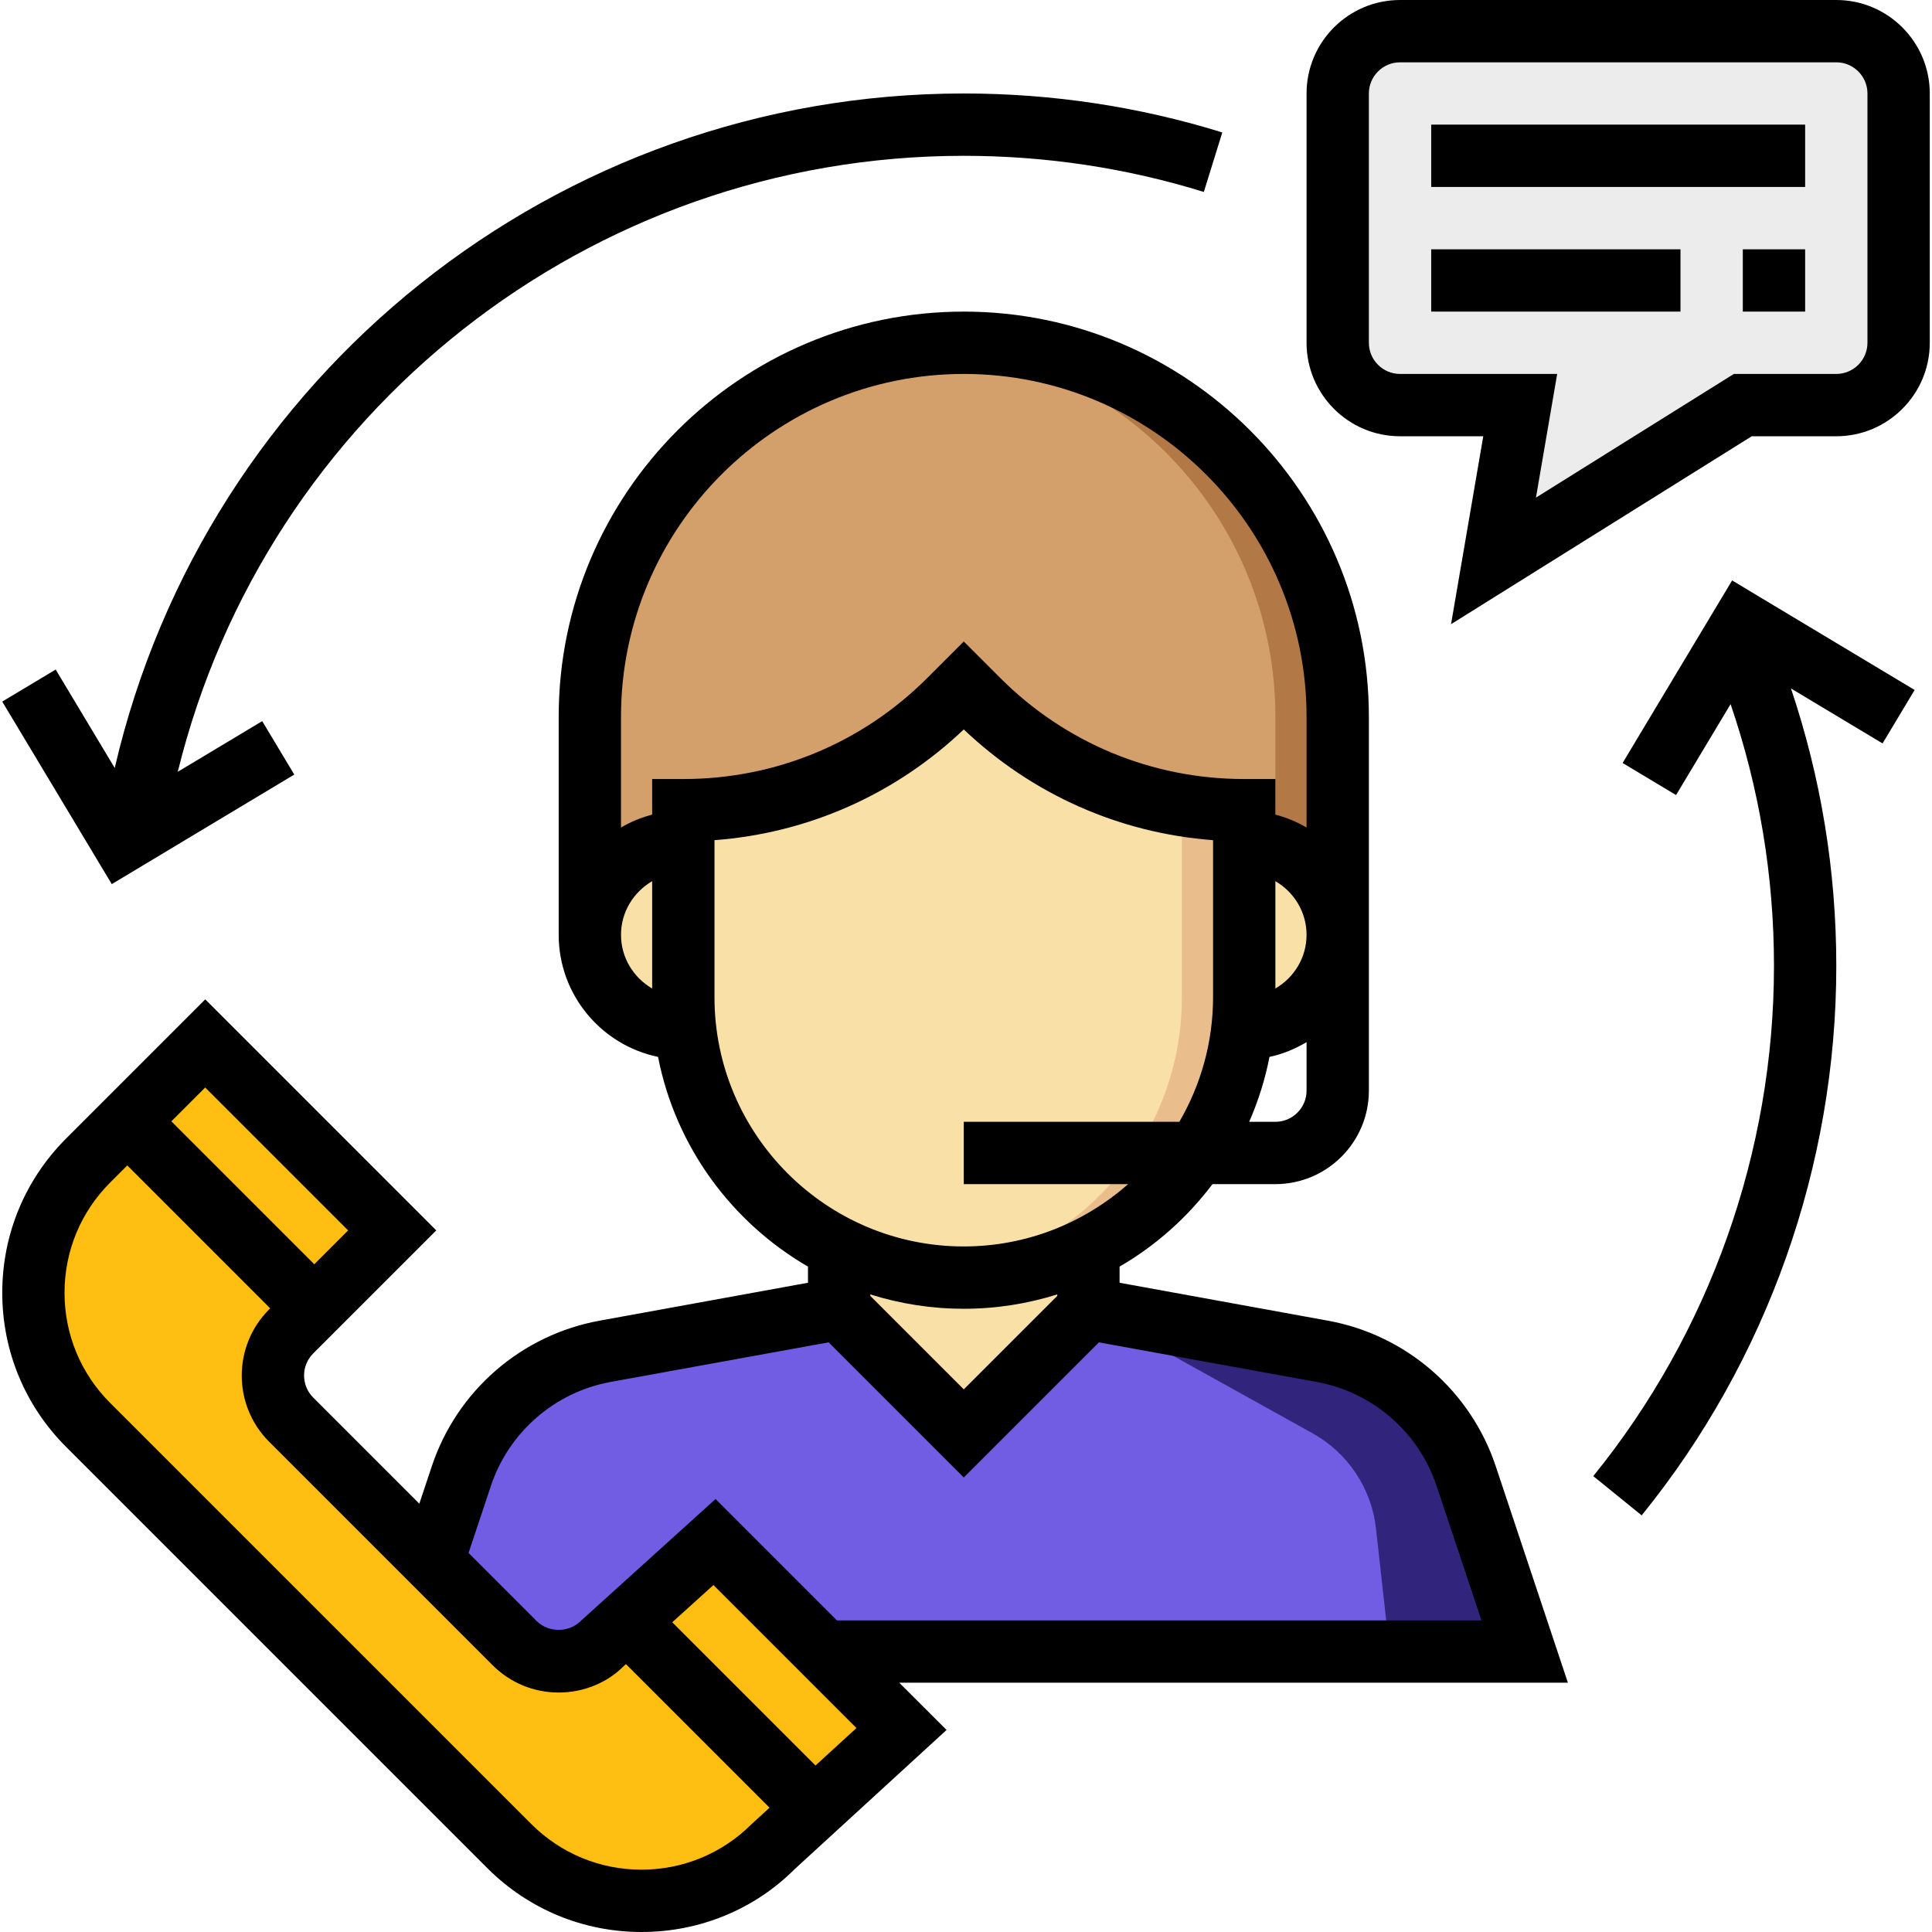
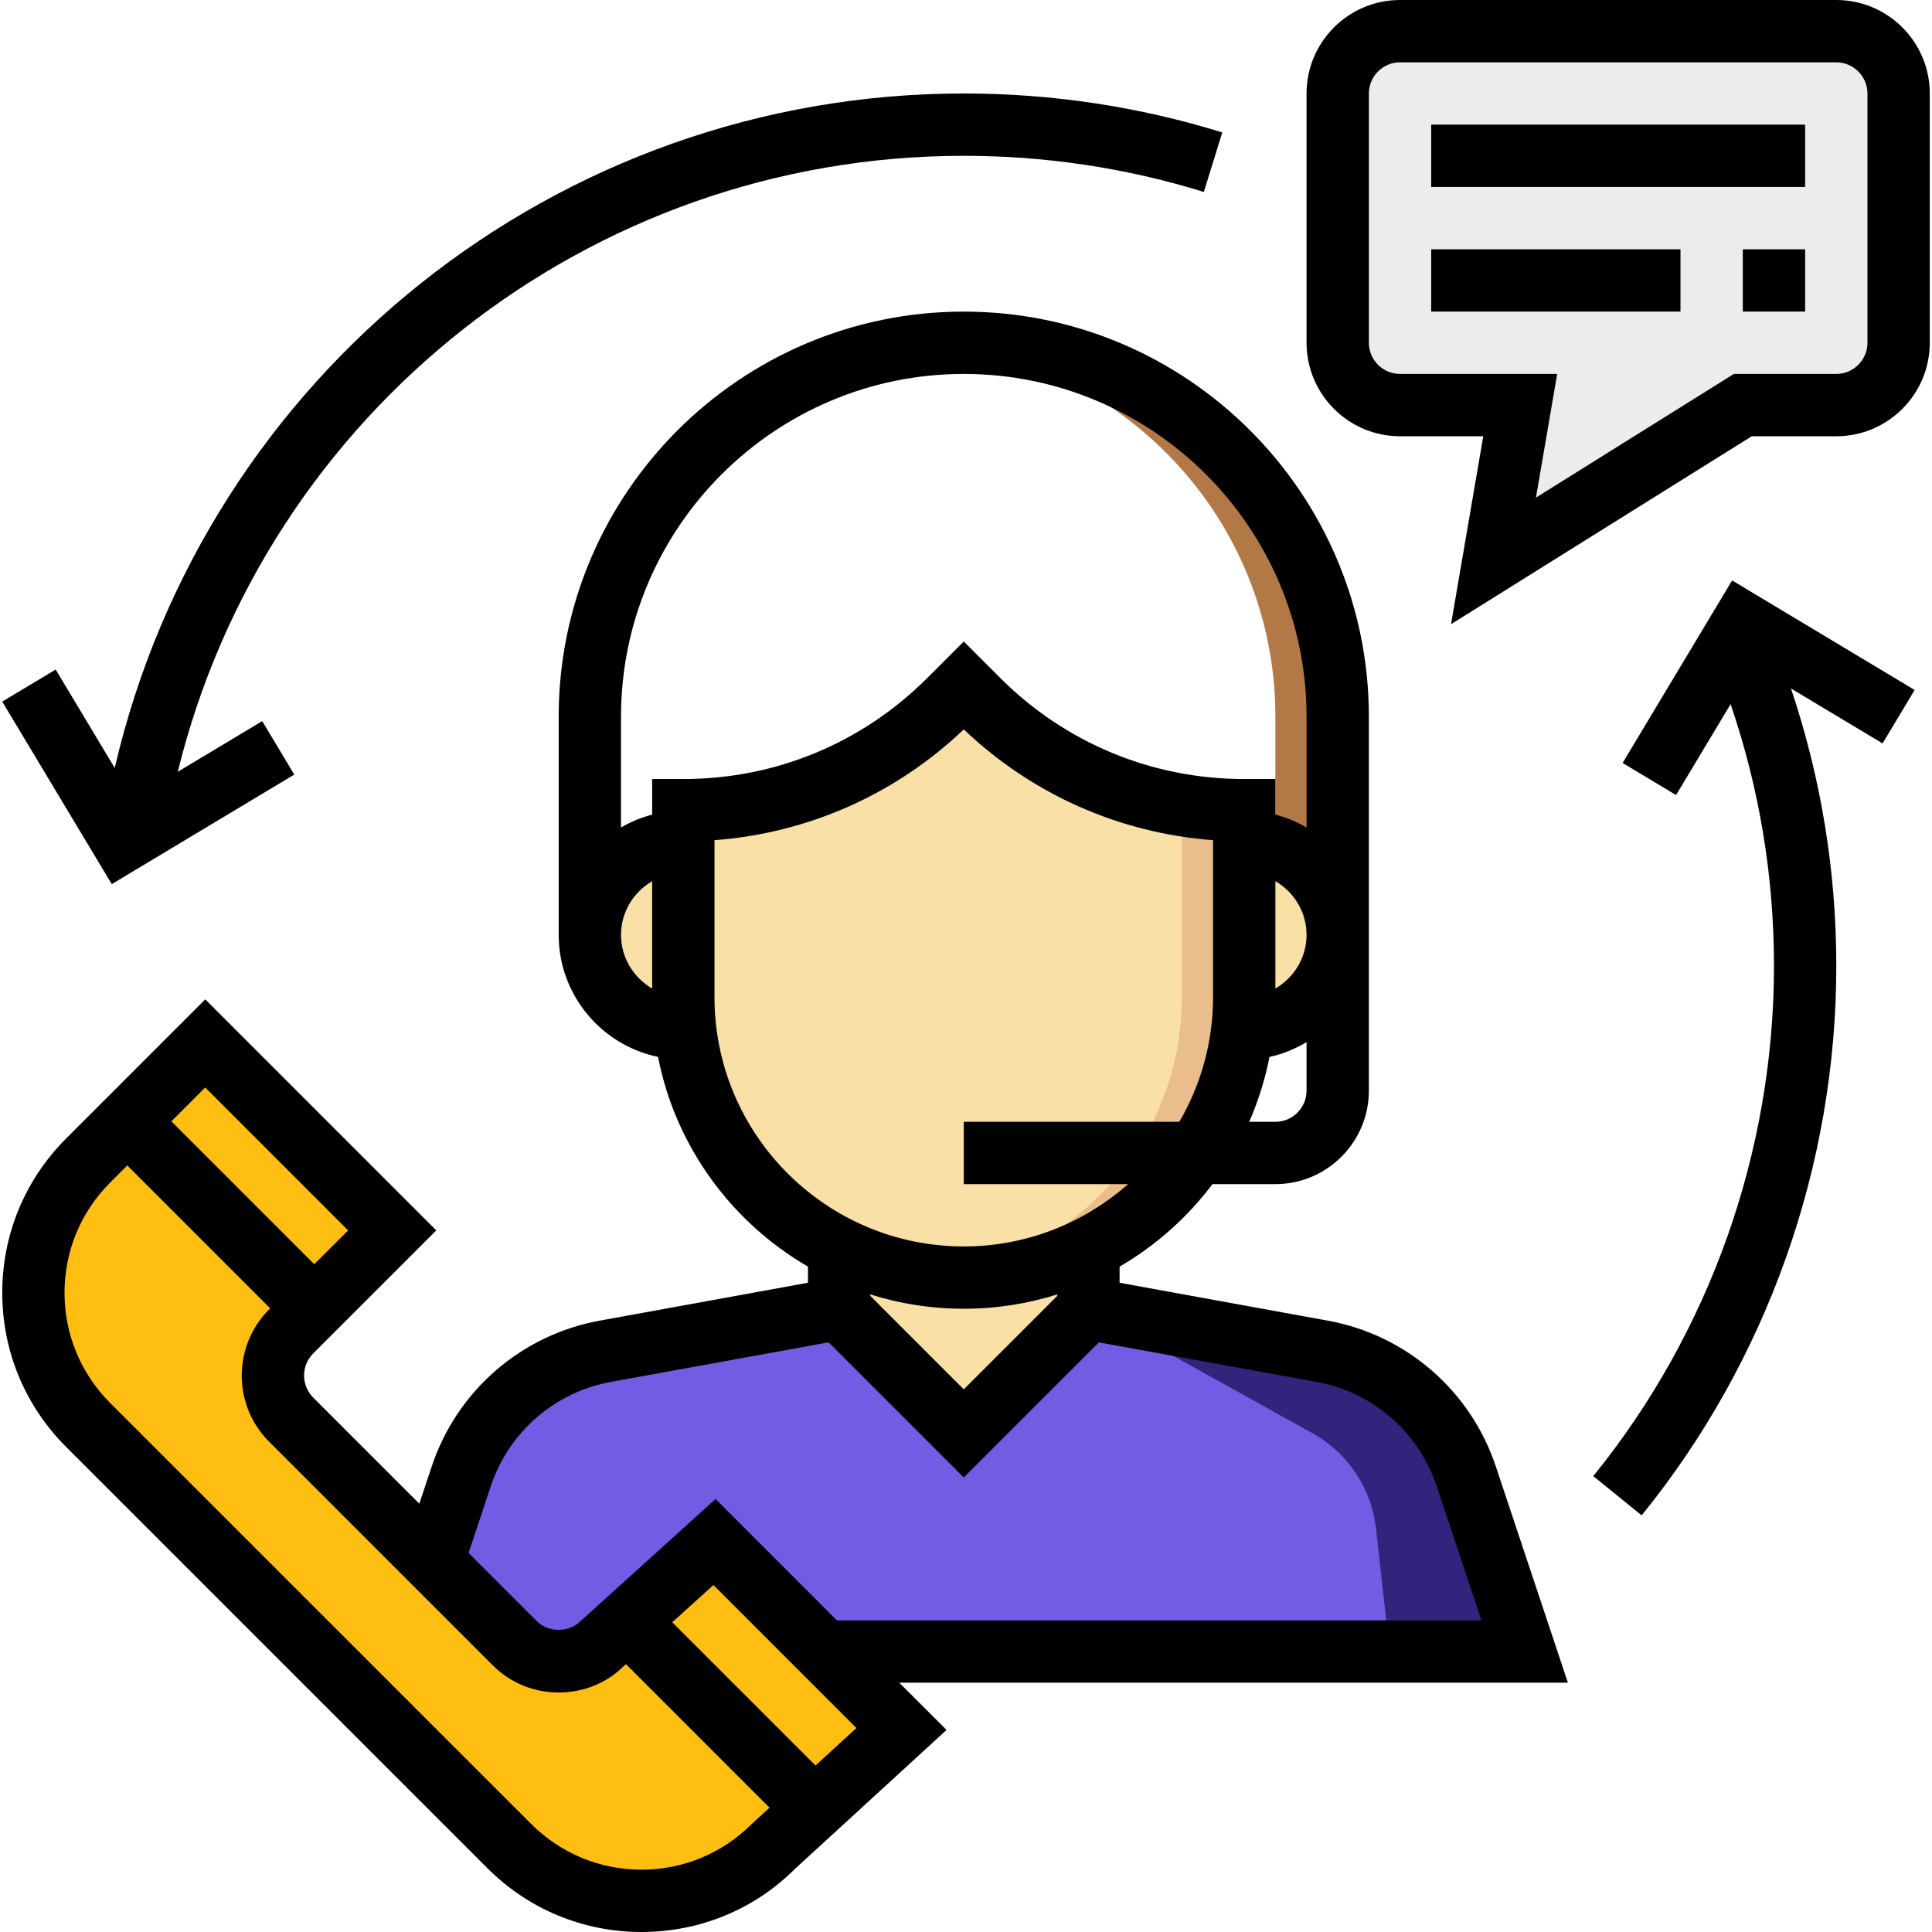
<svg xmlns="http://www.w3.org/2000/svg" width="125" height="125" viewBox="0 0 125 125" fill="none">
  <g clip-path="url(#clip0_1380_4581)">
-     <path d="M38.163 60.484V46.371C38.163 33.01 48.996 22.178 62.357 22.178C75.718 22.178 86.55 33.01 86.55 46.371V60.484H38.163Z" fill="#D3A06C" />
    <path d="M62.356 22.178C61.675 22.178 61.007 22.224 60.34 22.279C72.755 23.307 82.517 33.69 82.517 46.371V60.484H86.549V46.371C86.549 33.01 75.717 22.178 62.356 22.178Z" fill="#B27946" />
    <path d="M54.292 106.855H98.647L94.862 95.504C94.176 93.447 92.95 91.612 91.312 90.191C89.674 88.77 87.683 87.815 85.55 87.427L70.421 84.677H54.292L39.161 87.427C37.027 87.815 35.037 88.77 33.399 90.191C31.76 91.611 30.534 93.447 29.848 95.504L28.082 103.53V106.855H54.292Z" fill="#715DE3" />
    <path d="M54.292 78.629V84.677L62.357 92.742L70.421 84.677V78.629H54.292ZM78.486 54.435H80.502C83.843 54.435 86.55 57.143 86.55 60.484C86.55 63.825 83.843 66.532 80.502 66.532H78.486V54.435ZM46.228 54.435H44.212C40.871 54.435 38.163 57.143 38.163 60.484C38.163 63.825 40.871 66.532 44.212 66.532H46.228V54.435Z" fill="#F9E0A6" />
    <path d="M44.211 52.419V64.516C44.211 74.538 52.334 82.661 62.356 82.661C72.378 82.661 80.501 74.538 80.501 64.516V52.419C74.046 52.419 67.856 49.855 63.292 45.291L62.356 44.355L61.421 45.291C56.856 49.855 50.666 52.419 44.211 52.419Z" fill="#F9E0A6" />
    <path d="M76.469 64.516C76.469 73.855 69.41 81.538 60.34 82.543C61.003 82.617 61.675 82.661 62.356 82.661C72.378 82.661 80.501 74.538 80.501 64.516V52.419C79.14 52.419 77.793 52.28 76.469 52.059V64.516Z" fill="#EABD8C" />
    <path d="M90.582 2.016H118.808C121.036 2.016 122.84 3.821 122.84 6.048V22.177C122.84 24.405 121.036 26.21 118.808 26.21H112.759L96.63 36.29L98.358 26.21H90.582C88.354 26.21 86.55 24.405 86.55 22.177V6.048C86.55 3.821 88.354 2.016 90.582 2.016Z" fill="#ECECEC" />
    <path d="M89.911 106.855H98.647L94.862 95.504C94.177 93.447 92.95 91.612 91.312 90.191C89.674 88.77 87.683 87.815 85.55 87.427L70.421 84.677L84.927 92.736C86.052 93.361 87.011 94.246 87.724 95.318C88.438 96.389 88.884 97.616 89.026 98.895L89.911 106.855Z" fill="#31247D" />
    <path d="M46.227 99.768L38.997 106.307C37.423 107.881 34.87 107.881 33.296 106.307L18.836 91.847C17.262 90.272 17.262 87.72 18.836 86.145L25.374 79.607L13.278 67.51L5.703 75.085C0.979 79.809 0.979 87.468 5.703 92.192L32.951 119.44C37.675 124.163 45.334 124.163 50.058 119.44L58.324 111.865L46.227 99.768Z" fill="#FFBE11" />
    <path d="M96.775 94.867C95.975 92.467 94.544 90.326 92.633 88.669C90.722 87.011 88.4 85.898 85.911 85.446L72.437 82.994V81.95C74.782 80.589 76.822 78.768 78.447 76.613H82.517C85.852 76.613 88.566 73.899 88.566 70.564V46.371C88.566 31.919 76.808 20.161 62.356 20.161C47.905 20.161 36.147 31.919 36.147 46.371V60.484C36.147 64.371 38.911 67.623 42.576 68.381C43.707 74.175 47.328 79.079 52.276 81.95V82.994L38.8 85.446C36.311 85.898 33.989 87.011 32.078 88.669C30.167 90.326 28.737 92.467 27.937 94.867L27.13 97.288L20.263 90.421C19.477 89.635 19.477 88.355 20.263 87.569L28.227 79.607L13.28 64.659L4.28 73.659C1.614 76.325 0.146 79.869 0.146 83.639C0.146 87.409 1.614 90.952 4.28 93.617L31.527 120.865C34.193 123.53 37.737 125 41.507 125C45.278 125 48.82 123.53 51.423 120.925L61.243 111.927L58.181 108.871H101.443L96.775 94.867ZM62.356 89.891L56.308 83.843V83.748C58.265 84.364 60.304 84.678 62.356 84.677C64.463 84.677 66.493 84.349 68.405 83.748V83.843L62.356 89.891ZM82.517 72.581H80.822C81.413 71.233 81.854 69.825 82.136 68.381C82.999 68.202 83.794 67.859 84.534 67.427V70.564C84.534 71.677 83.628 72.581 82.517 72.581ZM82.517 57.012C83.717 57.712 84.534 58.998 84.534 60.484C84.534 61.97 83.717 63.256 82.517 63.956V57.012ZM40.179 60.484C40.179 58.998 40.995 57.712 42.195 57.012V63.956C40.995 63.256 40.179 61.97 40.179 60.484ZM42.195 50.403V52.706C41.488 52.89 40.809 53.171 40.179 53.54V46.371C40.179 34.143 50.128 24.194 62.356 24.194C74.584 24.194 84.534 34.143 84.534 46.371V53.54C83.903 53.17 83.225 52.89 82.517 52.706V50.403H80.501C74.54 50.403 68.935 48.081 64.717 43.865L62.356 41.504L59.995 43.865C55.778 48.081 50.173 50.403 44.211 50.403H42.195ZM46.227 64.516V54.359C52.282 53.903 57.927 51.405 62.356 47.194C66.786 51.405 72.431 53.905 78.485 54.359V64.516C78.485 67.456 77.683 70.206 76.304 72.581H62.356V76.613H72.989C70.147 79.115 66.431 80.645 62.356 80.645C53.463 80.645 46.227 73.409 46.227 64.516ZM22.523 79.607L20.334 81.796L11.088 72.55L13.277 70.361L22.523 79.607ZM41.503 120.968C38.812 120.968 36.28 119.917 34.374 118.014L7.126 90.768C5.223 88.865 4.175 86.333 4.175 83.641C4.175 80.948 5.223 78.415 7.126 76.512L8.235 75.403L17.481 84.649L17.409 84.722C15.052 87.081 15.052 90.917 17.409 93.276L31.866 107.734C33.009 108.875 34.528 109.506 36.145 109.506C37.761 109.506 39.28 108.877 40.348 107.804L40.499 107.669L49.788 116.958L48.63 118.018C46.727 119.917 44.195 120.968 41.503 120.968ZM52.763 114.228L43.495 104.96L46.159 102.552L55.411 111.804L52.763 114.228ZM54.148 104.839L46.296 96.986L37.57 104.879C36.81 105.643 35.481 105.643 34.719 104.879L30.316 100.476L31.759 96.141C32.331 94.427 33.353 92.897 34.718 91.713C36.083 90.529 37.741 89.733 39.52 89.409L53.612 86.849L62.356 95.593L71.098 86.851L85.189 89.411C86.967 89.735 88.626 90.53 89.991 91.715C91.356 92.899 92.378 94.428 92.949 96.143L95.85 104.839H54.148ZM118.808 0H90.582C87.247 0 84.534 2.714 84.534 6.048V22.177C84.534 25.512 87.247 28.226 90.582 28.226H95.967L93.882 40.385L113.338 28.226H118.808C122.142 28.226 124.856 25.512 124.856 22.177V6.048C124.856 2.714 122.142 0 118.808 0ZM120.824 22.177C120.824 23.288 119.919 24.194 118.808 24.194H112.181L99.376 32.196L100.749 24.194H90.582C89.471 24.194 88.566 23.288 88.566 22.177V6.048C88.566 4.938 89.471 4.032 90.582 4.032H118.808C119.919 4.032 120.824 4.938 120.824 6.048V22.177Z" fill="black" />
    <path d="M92.598 8.064H116.792V12.097H92.598V8.064ZM92.598 16.129H108.727V20.161H92.598V16.129ZM112.759 16.129H116.792V20.161H112.759V16.129ZM19.04 50.115L16.965 46.657L11.501 49.935C17.215 26.683 38.124 10.081 62.356 10.081C67.653 10.081 72.878 10.867 77.888 12.419L79.082 8.569C73.685 6.895 68.058 6.048 62.356 6.048C36.014 6.048 13.322 24.27 7.423 49.688L3.602 43.319L0.145 45.393L7.231 57.202L19.04 50.115ZM104.983 49.365L108.441 51.44L111.969 45.558C113.826 50.992 114.776 56.675 114.776 62.5C114.776 74.49 110.622 86.212 103.084 95.504L106.215 98.044C114.336 88.036 118.808 75.411 118.808 62.5C118.808 56.333 117.814 50.31 115.876 44.544L121.802 48.099L123.876 44.641L112.068 37.554L104.983 49.365Z" fill="black" />
  </g>
  <defs>
    <clipPath id="clip0_1380_4581">
      <rect width="125" height="125" fill="white" />
    </clipPath>
  </defs>
</svg>